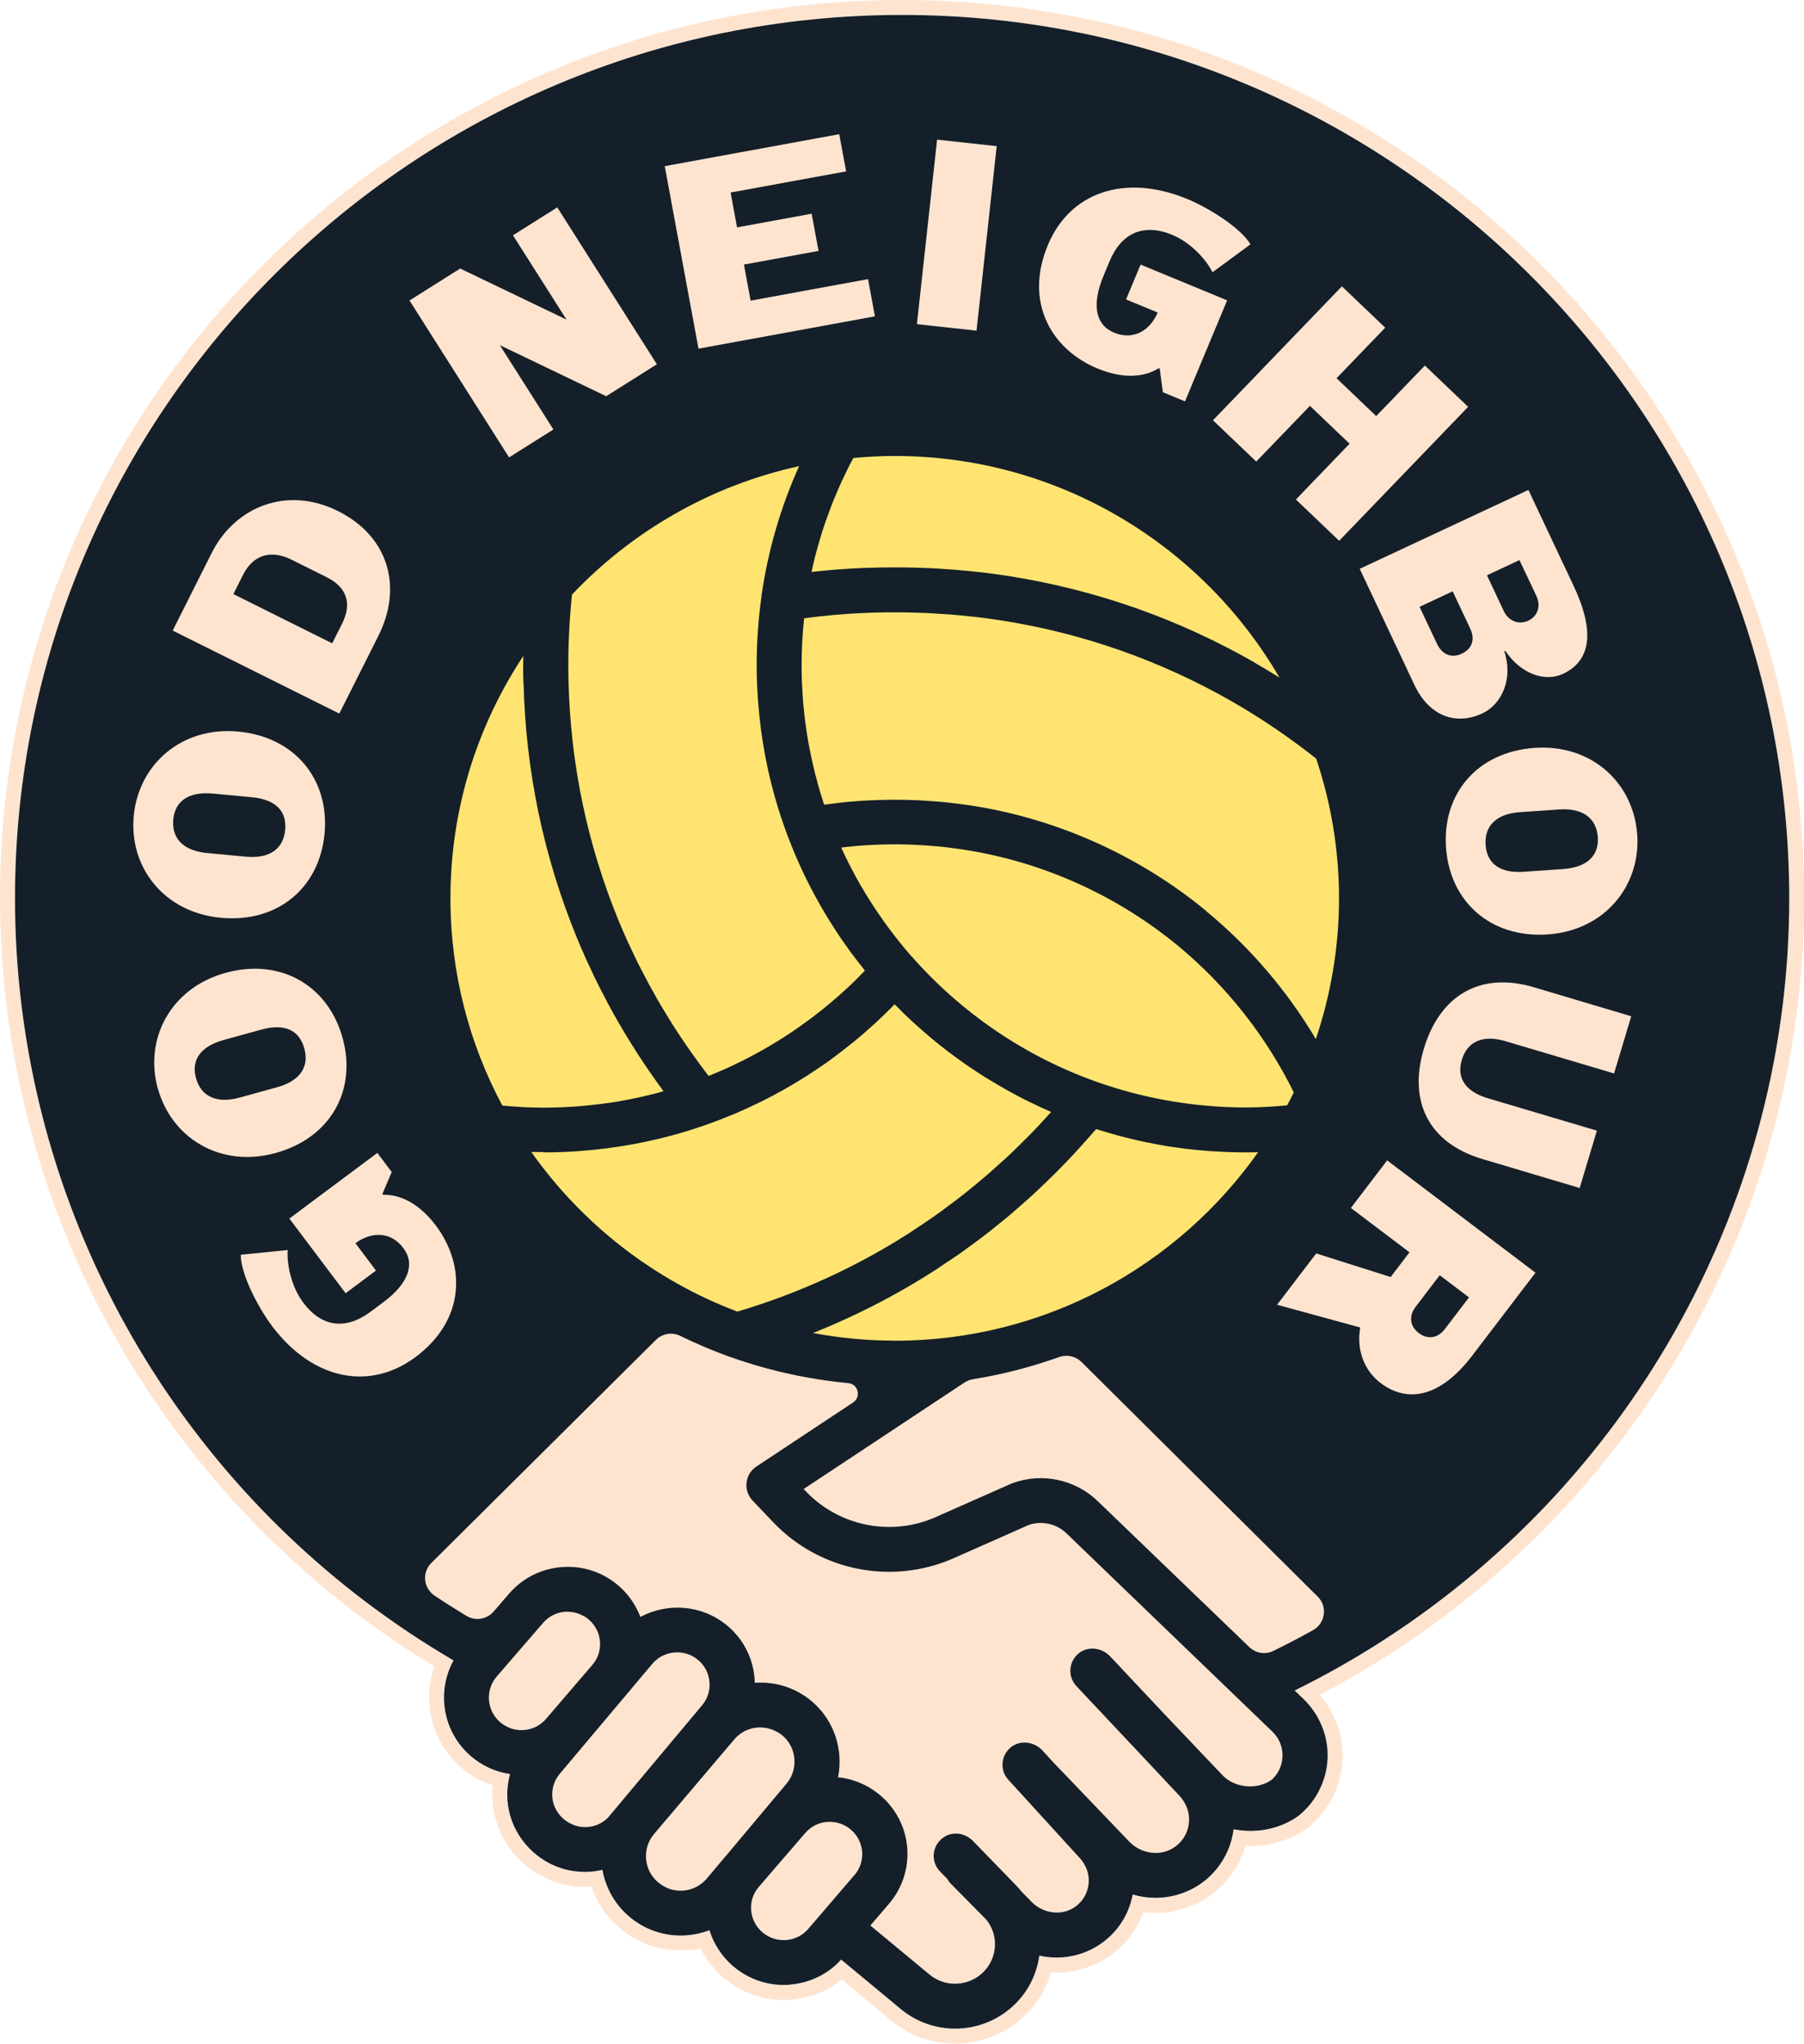
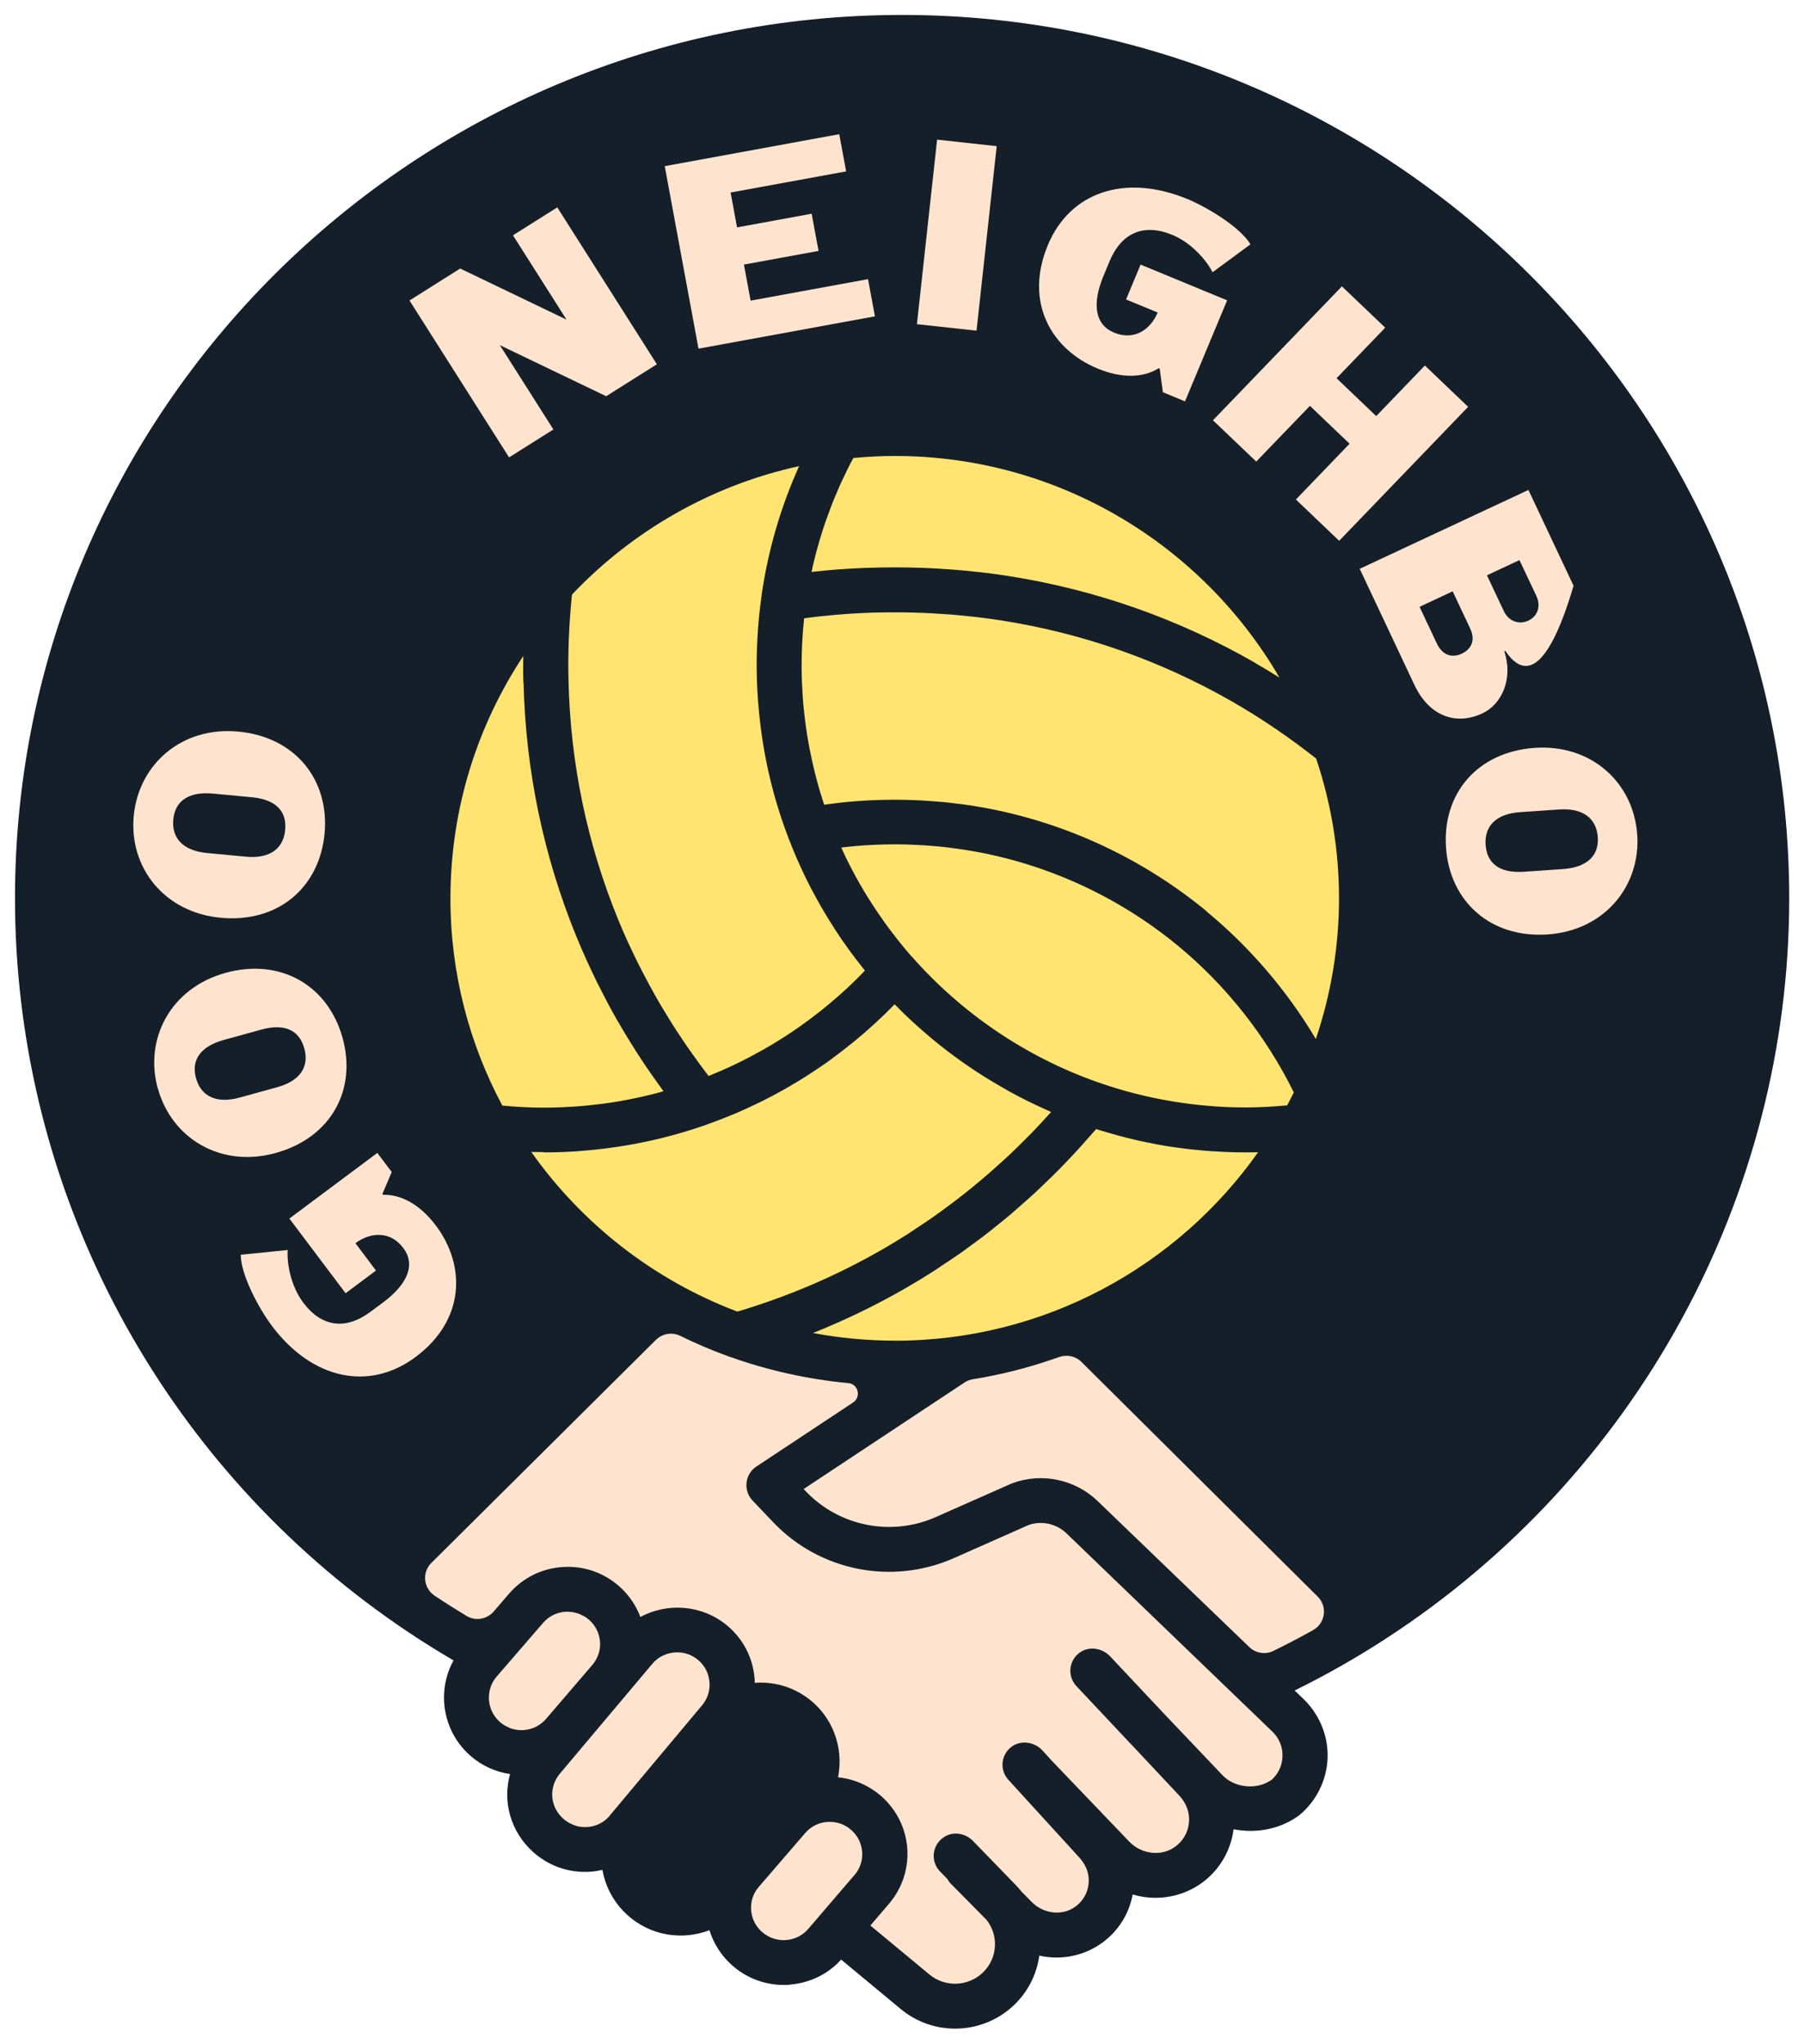
<svg xmlns="http://www.w3.org/2000/svg" width="203" height="230" viewBox="0 0 203 230" fill="none">
  <g clip-path="url(#clip0_14_45)">
-     <path d="M101.5 1.681C156.541 1.681 201.312 46.274 201.312 101.095C201.312 134.948 183.913 166.228 155.975 184.398C155.942 184.424 155.908 184.449 155.866 184.474C152.6 186.592 149.2 188.533 145.656 190.273L146.837 191.408C148.575 193.198 149.478 195.568 149.36 197.98C149.242 200.383 148.12 202.661 146.28 204.224C146.238 204.258 146.187 204.3 146.145 204.333C144.559 205.502 142.627 206.073 140.686 206.073C140.053 206.073 139.412 206.014 138.787 205.888C138.5 208.14 137.353 210.225 135.572 211.653C133.944 212.965 131.969 213.603 129.995 213.603C129.126 213.603 128.265 213.477 127.43 213.233C127.067 215.175 126.071 216.931 124.536 218.242C122.899 219.638 120.874 220.327 118.857 220.327C118.207 220.327 117.557 220.251 116.925 220.108C116.629 222.268 115.617 224.243 113.997 225.756C112.166 227.47 109.811 228.328 107.457 228.328C105.289 228.328 103.12 227.596 101.34 226.126L94.623 220.554C94.488 220.705 94.353 220.856 94.201 220.999C92.784 222.36 90.961 223.184 88.978 223.361C88.911 223.361 88.852 223.377 88.784 223.386C88.573 223.403 88.362 223.411 88.151 223.411C86.978 223.411 85.839 223.167 84.784 222.73C83.924 222.369 83.122 221.873 82.405 221.243C81.131 220.125 80.27 218.738 79.806 217.251C79.004 217.562 78.144 217.755 77.258 217.822C77.022 217.839 76.794 217.847 76.557 217.847C74.389 217.847 72.322 217.074 70.676 215.629C69.081 214.234 68.111 212.393 67.765 210.46C67.343 210.552 66.913 210.628 66.474 210.662C66.246 210.679 66.019 210.687 65.791 210.687C63.673 210.687 61.648 209.931 60.044 208.519C57.42 206.216 56.501 202.779 57.37 199.677C55.724 199.434 54.18 198.736 52.898 197.61C52.003 196.82 51.303 195.895 50.813 194.879C49.59 192.366 49.64 189.374 51.007 186.886C47.59 184.886 44.316 182.701 41.203 180.347C41.194 180.347 41.186 180.331 41.169 180.322C16.53 161.665 1.688 132.468 1.688 101.095C1.688 46.274 46.459 1.681 101.5 1.681ZM101.5 0C45.531 0 0 45.349 0 101.095C0 116.677 3.696 132.283 10.682 146.226C17.61 160.051 27.803 172.296 40.165 181.633L40.215 181.675L40.249 181.701C43.033 183.802 45.936 185.768 48.889 187.55C47.953 190.155 48.096 193.063 49.328 195.593C49.936 196.837 50.771 197.929 51.817 198.854C52.881 199.787 54.121 200.493 55.454 200.93C55.108 204.224 56.374 207.502 58.964 209.771C60.863 211.443 63.301 212.359 65.824 212.359C66.061 212.359 66.305 212.359 66.55 212.334C67.149 214.082 68.195 215.654 69.596 216.881C71.537 218.587 74.018 219.52 76.591 219.52C76.87 219.52 77.148 219.511 77.418 219.486C77.899 219.453 78.372 219.385 78.844 219.285C79.443 220.495 80.287 221.587 81.316 222.495C82.152 223.235 83.114 223.823 84.16 224.268C85.451 224.815 86.801 225.083 88.185 225.083C88.438 225.083 88.683 225.075 88.936 225.058C89.012 225.058 89.088 225.041 89.155 225.033C91.231 224.84 93.138 224.075 94.724 222.798L100.285 227.411C102.302 229.084 104.85 230 107.482 230C110.36 230 113.085 228.924 115.178 226.974C116.663 225.588 117.709 223.89 118.266 221.991C118.469 222.008 118.68 222.008 118.882 222.008C121.371 222.008 123.776 221.125 125.658 219.52C127.042 218.343 128.063 216.873 128.662 215.208C129.109 215.267 129.565 215.293 130.012 215.293C132.433 215.293 134.788 214.469 136.652 212.965C138.34 211.611 139.538 209.796 140.146 207.745C140.331 207.754 140.525 207.762 140.711 207.762C143.074 207.762 145.369 207.031 147.175 205.695C147.251 205.636 147.326 205.577 147.402 205.518C149.596 203.653 150.938 200.938 151.073 198.072C151.199 195.416 150.271 192.777 148.516 190.735C151.343 189.256 154.127 187.634 156.811 185.894C156.844 185.878 156.887 185.844 156.946 185.81C170.944 176.7 182.597 164.127 190.63 149.453C198.739 134.637 203.025 117.929 203.025 101.112C203 45.349 157.469 0 101.5 0Z" fill="#FEE4CF" />
    <path d="M100.69 153.403C129.695 153.403 153.208 129.984 153.208 101.095C153.208 72.206 129.695 48.787 100.69 48.787C71.685 48.787 48.172 72.206 48.172 101.095C48.172 129.984 71.685 153.403 100.69 153.403Z" fill="#FFE471" />
    <path d="M101.5 1.681C46.459 1.681 1.687 46.274 1.687 101.095C1.687 132.468 16.53 161.665 41.194 180.306C41.202 180.306 41.211 180.322 41.228 180.331C44.341 182.684 47.615 184.869 51.032 186.869C49.666 189.357 49.615 192.349 50.838 194.862C51.328 195.87 52.028 196.803 52.923 197.593C54.205 198.719 55.749 199.417 57.395 199.661C56.526 202.762 57.445 206.199 60.07 208.502C61.681 209.914 63.698 210.67 65.816 210.67C66.044 210.67 66.271 210.662 66.499 210.645C66.938 210.612 67.368 210.536 67.79 210.443C68.136 212.376 69.107 214.217 70.701 215.612C72.347 217.058 74.414 217.831 76.583 217.831C76.81 217.831 77.047 217.831 77.283 217.806C78.169 217.738 79.021 217.545 79.831 217.234C80.295 218.722 81.156 220.108 82.43 221.226C83.147 221.856 83.957 222.352 84.81 222.714C85.864 223.159 87.004 223.394 88.176 223.394C88.387 223.394 88.598 223.394 88.809 223.369C88.877 223.369 88.936 223.352 89.003 223.344C90.986 223.159 92.809 222.335 94.226 220.982C94.37 220.84 94.505 220.688 94.648 220.537L101.365 226.109C103.137 227.58 105.314 228.311 107.482 228.311C109.837 228.311 112.191 227.445 114.022 225.739C115.642 224.226 116.654 222.251 116.95 220.092C117.583 220.234 118.232 220.31 118.882 220.31C120.899 220.31 122.924 219.621 124.561 218.226C126.096 216.915 127.092 215.167 127.455 213.217C128.29 213.461 129.151 213.587 130.02 213.587C131.995 213.587 133.977 212.939 135.598 211.637C137.378 210.2 138.526 208.124 138.812 205.871C139.437 205.989 140.078 206.056 140.711 206.056C142.652 206.056 144.584 205.485 146.17 204.317C146.221 204.283 146.263 204.249 146.305 204.207C148.145 202.644 149.267 200.367 149.385 197.963C149.503 195.559 148.6 193.181 146.862 191.391L145.681 190.256C149.216 188.517 152.625 186.575 155.891 184.457C155.925 184.432 155.967 184.407 156.001 184.382C183.947 166.212 201.338 134.931 201.338 101.078C201.312 46.274 156.532 1.681 101.5 1.681ZM100.69 150.882C97.542 150.882 94.471 150.58 91.484 150.025C95.087 148.579 98.597 146.89 101.964 144.94C103.01 144.335 104.048 143.705 105.061 143.058C105.407 142.839 105.736 142.604 106.073 142.377C106.74 141.94 107.406 141.495 108.065 141.041C108.461 140.764 108.841 140.469 109.229 140.192C109.811 139.763 110.393 139.343 110.967 138.898C111.372 138.587 111.769 138.259 112.165 137.94C112.705 137.511 113.245 137.074 113.769 136.629C114.174 136.284 114.562 135.939 114.958 135.586C115.465 135.141 115.971 134.696 116.469 134.233C116.865 133.872 117.245 133.494 117.633 133.124C118.114 132.662 118.595 132.2 119.068 131.721C119.447 131.334 119.819 130.939 120.198 130.552C120.654 130.073 121.11 129.586 121.557 129.09C121.92 128.687 122.283 128.275 122.645 127.863C122.873 127.594 123.118 127.342 123.346 127.073C123.447 127.107 123.548 127.132 123.649 127.165C123.928 127.258 124.215 127.333 124.493 127.418C124.932 127.544 125.371 127.678 125.81 127.796C126.113 127.88 126.409 127.955 126.712 128.031C127.143 128.14 127.573 128.241 128.003 128.342C128.316 128.409 128.619 128.476 128.932 128.544C129.362 128.636 129.792 128.712 130.223 128.796C130.535 128.855 130.847 128.905 131.159 128.964C131.598 129.04 132.028 129.098 132.467 129.157C132.779 129.199 133.083 129.241 133.395 129.283C133.851 129.342 134.307 129.384 134.762 129.426C135.058 129.451 135.353 129.485 135.648 129.51C136.154 129.552 136.661 129.577 137.159 129.603C137.412 129.619 137.656 129.636 137.91 129.645C138.669 129.678 139.42 129.695 140.179 129.695C140.643 129.695 141.108 129.687 141.572 129.678C132.518 142.495 117.566 150.891 100.673 150.891L100.69 150.882ZM102.597 107.667C102.141 107.146 101.694 106.617 101.264 106.079C101.129 105.911 100.994 105.743 100.859 105.566C100.563 105.188 100.276 104.818 99.99 104.432C99.838 104.23 99.694 104.028 99.551 103.827C99.289 103.457 99.028 103.087 98.774 102.709C98.639 102.507 98.504 102.306 98.369 102.104C98.091 101.684 97.829 101.263 97.559 100.835C97.466 100.675 97.365 100.524 97.272 100.364C96.918 99.776 96.581 99.188 96.251 98.582C96.192 98.473 96.142 98.372 96.083 98.263C95.813 97.767 95.559 97.263 95.306 96.759C95.205 96.557 95.112 96.355 95.011 96.145C94.893 95.893 94.775 95.641 94.665 95.389C94.994 95.347 95.323 95.305 95.652 95.279C95.846 95.263 96.04 95.237 96.235 95.221C97.677 95.095 99.129 95.027 100.589 95.027C100.732 95.027 100.884 95.027 101.027 95.027C101.601 95.027 102.166 95.044 102.74 95.069C102.96 95.078 103.187 95.095 103.407 95.103C103.905 95.128 104.402 95.162 104.9 95.204C105.137 95.221 105.373 95.246 105.618 95.263C106.124 95.313 106.622 95.372 107.128 95.439C107.339 95.464 107.55 95.49 107.761 95.523C108.461 95.624 109.161 95.733 109.853 95.859C118.148 97.381 125.995 101.036 132.535 106.424C137.994 110.928 142.483 116.635 145.588 122.946C145.343 123.434 145.099 123.921 144.837 124.4C143.301 124.543 141.749 124.636 140.196 124.636C139.471 124.636 138.753 124.619 138.036 124.594C137.235 124.56 136.433 124.501 135.631 124.426C131.438 124.047 127.32 123.148 123.354 121.736C115.389 118.904 108.208 114.029 102.597 107.651V107.667ZM135.766 102.549C128.56 96.607 119.911 92.582 110.773 90.909C109.988 90.766 109.204 90.64 108.411 90.531C108.157 90.498 107.904 90.472 107.651 90.439C107.103 90.371 106.554 90.304 106.006 90.254C105.719 90.229 105.423 90.203 105.128 90.186C104.605 90.144 104.09 90.111 103.567 90.077C103.272 90.061 102.968 90.052 102.673 90.044C102.15 90.027 101.635 90.01 101.112 90.01C100.816 90.01 100.521 90.01 100.226 90.01C99.694 90.01 99.162 90.027 98.631 90.044C98.353 90.052 98.066 90.061 97.787 90.077C97.239 90.103 96.69 90.144 96.15 90.186C95.889 90.212 95.619 90.229 95.357 90.254C94.792 90.304 94.226 90.371 93.661 90.447C93.416 90.481 93.18 90.506 92.935 90.54C92.868 90.548 92.8 90.556 92.741 90.565C92.733 90.531 92.716 90.498 92.707 90.464C92.64 90.271 92.589 90.077 92.522 89.884C92.37 89.405 92.218 88.918 92.083 88.43C92.007 88.178 91.948 87.917 91.881 87.665C91.763 87.237 91.653 86.8 91.552 86.371C91.484 86.094 91.425 85.816 91.366 85.539C91.273 85.119 91.189 84.707 91.104 84.287C91.045 84.001 90.995 83.715 90.944 83.43C90.868 83.009 90.809 82.589 90.742 82.169C90.699 81.883 90.657 81.597 90.623 81.312C90.564 80.875 90.522 80.438 90.472 80.009C90.446 79.732 90.412 79.463 90.387 79.185C90.345 78.706 90.32 78.227 90.294 77.748C90.277 77.513 90.26 77.278 90.252 77.042C90.218 76.328 90.201 75.614 90.201 74.891C90.201 74.101 90.227 73.311 90.26 72.521C90.269 72.319 90.277 72.117 90.294 71.907C90.336 71.176 90.395 70.445 90.472 69.714C90.472 69.672 90.472 69.63 90.48 69.588C90.691 69.562 90.893 69.529 91.104 69.504C91.509 69.453 91.914 69.411 92.319 69.361C92.893 69.302 93.459 69.243 94.032 69.193C94.429 69.159 94.834 69.125 95.231 69.1C95.813 69.058 96.395 69.025 96.977 68.999C97.374 68.983 97.77 68.966 98.167 68.949C98.757 68.932 99.348 68.924 99.939 68.915C100.327 68.915 100.715 68.907 101.103 68.915C101.702 68.915 102.31 68.932 102.909 68.949C103.289 68.957 103.66 68.966 104.04 68.983C104.664 69.008 105.28 69.05 105.904 69.092C106.259 69.117 106.613 69.134 106.968 69.159C107.643 69.21 108.309 69.285 108.976 69.352C109.28 69.386 109.575 69.411 109.879 69.445C110.841 69.562 111.811 69.689 112.764 69.84C121.903 71.285 130.619 74.353 138.669 78.967C141.96 80.858 145.124 83.018 148.103 85.371C149.765 90.321 150.676 95.616 150.676 101.112C150.676 106.609 149.748 111.962 148.069 116.937C144.837 111.508 140.652 106.6 135.758 102.566L135.766 102.549ZM141.192 74.571C132.602 69.647 123.303 66.377 113.558 64.839C112.562 64.68 111.558 64.545 110.545 64.427C110.258 64.394 109.963 64.369 109.676 64.335C108.951 64.259 108.216 64.184 107.491 64.125C107.162 64.1 106.833 64.074 106.512 64.058C105.803 64.007 105.103 63.965 104.394 63.932C104.073 63.915 103.744 63.906 103.424 63.898C102.698 63.873 101.964 63.864 101.238 63.856C100.943 63.856 100.648 63.856 100.352 63.856C99.559 63.856 98.766 63.873 97.973 63.898C97.745 63.898 97.517 63.906 97.281 63.915C96.268 63.957 95.247 64.016 94.235 64.091C94.235 64.091 94.226 64.091 94.218 64.091C93.256 64.167 92.286 64.259 91.324 64.369C91.374 64.117 91.425 63.864 91.484 63.621C91.543 63.385 91.594 63.15 91.653 62.915C91.779 62.402 91.914 61.889 92.066 61.377C92.117 61.209 92.159 61.032 92.21 60.864C92.404 60.192 92.615 59.528 92.843 58.864C92.893 58.704 92.961 58.553 93.011 58.393C93.189 57.889 93.374 57.385 93.568 56.88C93.661 56.645 93.754 56.418 93.847 56.183C94.024 55.754 94.201 55.326 94.387 54.905C94.488 54.67 94.598 54.426 94.707 54.191C94.91 53.754 95.121 53.317 95.332 52.888C95.433 52.687 95.534 52.477 95.635 52.275C95.762 52.031 95.897 51.787 96.032 51.544C97.559 51.401 99.112 51.317 100.681 51.317C119.16 51.317 135.319 61.368 143.976 76.261C143.057 75.681 142.129 75.126 141.192 74.588V74.571ZM85.713 66.966C85.341 69.546 85.147 72.201 85.147 74.857C85.147 75.698 85.164 76.53 85.206 77.362C85.248 78.311 85.324 79.261 85.417 80.202C85.881 85.026 86.978 89.741 88.708 94.271C88.986 94.994 89.273 95.717 89.577 96.422C89.678 96.658 89.788 96.885 89.889 97.12C90.1 97.591 90.311 98.061 90.539 98.532C90.674 98.801 90.809 99.078 90.944 99.347C91.155 99.767 91.366 100.188 91.594 100.599C91.746 100.877 91.897 101.163 92.058 101.44C92.277 101.843 92.505 102.238 92.741 102.633C92.902 102.911 93.07 103.188 93.239 103.457C93.484 103.852 93.728 104.239 93.982 104.634C94.15 104.894 94.319 105.155 94.496 105.415C94.766 105.819 95.053 106.214 95.332 106.609C95.501 106.844 95.661 107.079 95.838 107.306C96.175 107.768 96.53 108.222 96.884 108.668C97.011 108.827 97.129 108.987 97.256 109.147C97.281 109.18 97.298 109.205 97.323 109.239C97.264 109.306 97.197 109.365 97.137 109.432C96.581 110.004 96.024 110.567 95.441 111.105C95.408 111.13 95.374 111.164 95.349 111.189C94.783 111.718 94.201 112.231 93.61 112.727C93.509 112.811 93.408 112.903 93.307 112.987C92.716 113.483 92.108 113.962 91.492 114.433C91.374 114.525 91.248 114.618 91.121 114.71C90.488 115.181 89.847 115.643 89.197 116.08C89.138 116.122 89.071 116.164 89.012 116.206C88.379 116.626 87.738 117.038 87.088 117.425C86.995 117.484 86.894 117.542 86.801 117.601C86.134 117.996 85.451 118.383 84.767 118.744C84.632 118.82 84.497 118.887 84.362 118.963C83.671 119.324 82.97 119.669 82.261 120.005C82.168 120.047 82.076 120.089 81.983 120.131C81.299 120.442 80.608 120.745 79.907 121.022C79.848 121.047 79.797 121.072 79.738 121.089C79.629 120.955 79.519 120.812 79.418 120.677C79.19 120.375 78.962 120.072 78.743 119.77C78.439 119.358 78.135 118.938 77.84 118.517C77.621 118.206 77.401 117.887 77.182 117.576C76.895 117.156 76.608 116.736 76.329 116.307C76.118 115.988 75.908 115.66 75.705 115.341C75.435 114.912 75.165 114.475 74.903 114.038C74.709 113.71 74.507 113.391 74.313 113.063C74.051 112.618 73.798 112.164 73.545 111.71C73.368 111.382 73.182 111.063 73.005 110.735C72.752 110.264 72.507 109.785 72.254 109.298C72.094 108.987 71.933 108.676 71.773 108.365C71.511 107.836 71.258 107.298 71.005 106.76C70.879 106.491 70.752 106.23 70.625 105.961C70.263 105.155 69.908 104.339 69.571 103.516C66.077 94.985 64.196 85.959 63.976 76.664C63.959 76.059 63.951 75.454 63.951 74.84C63.951 72.193 64.094 69.529 64.365 66.915C71.123 59.788 79.975 54.636 89.923 52.46C87.847 57.065 86.438 61.914 85.704 66.949L85.713 66.966ZM58.914 76.824C59.15 86.724 61.158 96.355 64.879 105.449C65.225 106.298 65.596 107.138 65.968 107.978C66.086 108.247 66.212 108.508 66.339 108.777C66.6 109.348 66.871 109.911 67.149 110.483C67.301 110.785 67.453 111.096 67.613 111.399C67.883 111.92 68.153 112.441 68.423 112.962C68.583 113.265 68.752 113.576 68.921 113.878C69.208 114.408 69.512 114.929 69.815 115.441C69.976 115.719 70.136 115.996 70.305 116.273C70.668 116.879 71.039 117.475 71.419 118.072C71.528 118.248 71.638 118.433 71.756 118.61C72.254 119.383 72.769 120.139 73.292 120.896C73.418 121.081 73.553 121.257 73.68 121.442C74.009 121.904 74.33 122.358 74.659 122.812C74.515 122.854 74.363 122.896 74.22 122.938C74.009 122.997 73.79 123.047 73.579 123.106C73.14 123.215 72.701 123.325 72.254 123.425C72.051 123.467 71.841 123.518 71.638 123.56C71.073 123.678 70.499 123.795 69.925 123.896C69.858 123.905 69.79 123.921 69.714 123.938C69.073 124.047 68.431 124.14 67.79 124.224C67.596 124.249 67.402 124.274 67.2 124.291C66.736 124.35 66.28 124.392 65.816 124.442C65.588 124.459 65.36 124.484 65.132 124.501C64.677 124.535 64.213 124.568 63.757 124.585C63.554 124.594 63.352 124.61 63.141 124.619C62.483 124.644 61.825 124.661 61.166 124.661C59.614 124.661 58.061 124.568 56.526 124.426C52.804 117.467 50.687 109.525 50.687 101.104C50.687 91.035 53.707 81.665 58.888 73.823C58.888 74.176 58.871 74.521 58.871 74.874C58.871 75.538 58.871 76.193 58.897 76.832L58.914 76.824ZM61.183 129.695C61.977 129.695 62.77 129.678 63.563 129.645C64.449 129.611 65.335 129.544 66.212 129.46C70.836 129.04 75.368 128.056 79.73 126.493C80.641 126.165 81.544 125.812 82.439 125.443C82.548 125.4 82.658 125.35 82.768 125.308C83.611 124.947 84.447 124.568 85.265 124.165C85.409 124.098 85.561 124.022 85.704 123.955C86.514 123.552 87.307 123.131 88.092 122.694C88.235 122.619 88.37 122.535 88.514 122.451C89.307 121.997 90.092 121.526 90.868 121.03C90.969 120.963 91.07 120.896 91.172 120.829C91.982 120.307 92.775 119.77 93.551 119.198L93.568 119.181C94.344 118.618 95.104 118.022 95.855 117.416C95.948 117.341 96.04 117.274 96.133 117.198C96.842 116.618 97.542 116.013 98.218 115.391C98.336 115.282 98.454 115.172 98.572 115.072C99.239 114.458 99.888 113.828 100.521 113.181C100.572 113.13 100.622 113.08 100.673 113.029C100.732 113.088 100.791 113.147 100.85 113.206C101.399 113.769 101.955 114.315 102.529 114.845C102.622 114.929 102.706 115.004 102.799 115.088C103.314 115.559 103.837 116.021 104.369 116.475C104.504 116.593 104.639 116.71 104.774 116.82C105.373 117.324 105.98 117.811 106.596 118.282C106.723 118.375 106.841 118.467 106.968 118.559C107.516 118.971 108.065 119.375 108.63 119.761C108.756 119.854 108.891 119.946 109.018 120.03C109.659 120.467 110.309 120.896 110.976 121.308C111.128 121.4 111.271 121.493 111.423 121.577C112.014 121.938 112.621 122.291 113.229 122.635C113.338 122.694 113.44 122.762 113.549 122.82C114.233 123.199 114.933 123.56 115.633 123.913C115.794 123.997 115.962 124.073 116.123 124.148C116.798 124.476 117.473 124.787 118.156 125.09C118.199 125.106 118.241 125.132 118.283 125.148C118.283 125.148 118.283 125.148 118.274 125.157C118.182 125.266 118.08 125.358 117.988 125.468C117.346 126.182 116.697 126.88 116.03 127.569C115.76 127.846 115.49 128.107 115.211 128.384C114.705 128.888 114.199 129.393 113.684 129.88C113.372 130.183 113.043 130.468 112.722 130.762C112.233 131.208 111.735 131.653 111.237 132.09C110.9 132.384 110.554 132.679 110.208 132.964C109.71 133.385 109.195 133.796 108.689 134.208C108.335 134.486 107.989 134.763 107.626 135.04C107.094 135.444 106.554 135.847 106.014 136.242C105.668 136.494 105.322 136.746 104.968 136.99C104.369 137.41 103.753 137.822 103.137 138.225C102.833 138.427 102.538 138.629 102.226 138.831C101.297 139.419 100.361 139.999 99.407 140.545C94.226 143.545 88.691 145.915 82.97 147.613C73.553 144.05 65.495 137.73 59.783 129.645C60.247 129.653 60.711 129.661 61.175 129.661L61.183 129.695Z" fill="#141F29" />
    <path d="M30.587 149.201C29.136 147.277 27.085 143.453 27.094 141.217L32.376 140.68C32.258 142.133 32.714 144.722 34.123 146.605C36.19 149.361 38.898 149.723 41.708 147.621L43.143 146.554C45.953 144.453 46.746 142.268 45.387 140.461C43.885 138.461 41.624 138.696 39.995 139.915L42.307 142.991L38.89 145.546L32.562 137.141L42.459 129.754L44.079 131.905L43.033 134.368L43.109 134.469C45.025 134.41 47.185 135.452 49.049 137.931C52.416 142.411 52.365 148.546 46.763 152.723C41.615 156.564 35.194 155.337 30.587 149.21V149.201Z" fill="#FEE4CF" />
    <path d="M17.761 122.526C16.209 116.954 19.171 111.206 25.372 109.491C31.574 107.777 36.907 110.912 38.544 116.786C40.181 122.661 37.245 128.04 31.017 129.763C24.816 131.477 19.314 128.098 17.77 122.518L17.761 122.526ZM29.423 115.87L25.187 117.038C22.588 117.753 21.483 119.291 22.056 121.341C22.622 123.392 24.36 124.241 26.959 123.527L31.195 122.358C33.794 121.644 34.815 120.03 34.241 117.98C33.667 115.929 32.022 115.156 29.423 115.87Z" fill="#FEE4CF" />
    <path d="M15.053 91.8C15.602 86.043 20.428 81.724 26.833 82.337C33.237 82.951 37.093 87.766 36.52 93.843C35.937 99.91 31.271 103.894 24.833 103.289C18.428 102.684 14.496 97.566 15.053 91.809V91.8ZM28.343 89.725L23.972 89.313C21.289 89.061 19.703 90.103 19.5 92.221C19.298 94.338 20.614 95.75 23.297 96.002L27.668 96.414C30.36 96.666 31.887 95.523 32.09 93.406C32.292 91.288 31.026 89.977 28.343 89.725Z" fill="#FEE4CF" />
-     <path d="M38.021 57.511C43.776 60.377 45.32 66.108 42.578 71.563L38.182 80.311L19.433 70.966L23.829 62.217C26.428 57.048 32.267 54.645 38.021 57.511ZM26.267 66.865L37.38 72.403L38.494 70.193C39.574 68.041 39.152 66.15 36.739 64.948L32.807 62.99C30.393 61.788 28.444 62.528 27.356 64.68L26.259 66.865H26.267Z" fill="#FEE4CF" />
    <path d="M62.71 23.339L73.916 40.996L68.212 44.593L56.247 38.845L62.272 48.333L57.285 51.477L46.079 33.819L51.783 30.222L63.748 35.971L57.724 26.482L62.71 23.339Z" fill="#FEE4CF" />
    <path d="M82.211 21.658L82.937 25.591L91.332 24.053L92.109 28.239L83.713 29.777L84.464 33.836L97.678 31.415L98.454 35.601L78.6 39.24L74.802 18.7L94.438 15.103L95.214 19.288L82.219 21.666L82.211 21.658Z" fill="#FEE4CF" />
    <path d="M105.449 15.716L112.157 16.448L109.887 37.215L103.179 36.483L105.449 15.716Z" fill="#FEE4CF" />
    <path d="M133.631 22.406C135.859 23.331 139.58 25.575 140.711 27.499L136.441 30.642C135.8 29.331 134.087 27.331 131.91 26.432C128.721 25.112 126.206 26.171 124.856 29.407L124.173 31.054C122.822 34.29 123.27 36.567 125.354 37.433C127.674 38.391 129.488 37.046 130.273 35.172L126.712 33.702L128.349 29.777L138.087 33.802L133.345 45.173L130.855 44.14L130.501 41.492L130.383 41.442C128.763 42.467 126.375 42.66 123.506 41.475C118.317 39.332 115.228 34.021 117.912 27.583C120.375 21.666 126.527 19.473 133.631 22.406Z" fill="#FEE4CF" />
    <path d="M151.005 32.231L155.874 36.878L150.398 42.568L154.861 46.829L160.338 41.139L165.206 45.787L150.693 60.864L145.824 56.217L151.866 49.938L147.402 45.678L141.361 51.947L136.492 47.3L151.005 32.222V32.231Z" fill="#FEE4CF" />
-     <path d="M171.99 55.141L177.07 65.923C179.551 71.184 178.952 74.403 175.88 75.84C173.864 76.782 171.147 75.874 169.383 73.243L169.273 73.294C170.294 76.336 169.029 79.244 166.81 80.286C163.823 81.681 160.819 80.597 159.165 77.093L153.005 64.016L171.99 55.141ZM163.46 66.554L159.739 68.293L161.688 72.428C162.312 73.756 163.401 74.075 164.481 73.571C165.561 73.067 166.067 72.067 165.426 70.714L163.468 66.554H163.46ZM170.986 63.032L167.324 64.747L169.214 68.764C169.771 69.949 170.961 70.335 171.982 69.848C173.003 69.369 173.442 68.234 172.876 67.049L170.978 63.032H170.986Z" fill="#FEE4CF" />
+     <path d="M171.99 55.141L177.07 65.923C173.864 76.782 171.147 75.874 169.383 73.243L169.273 73.294C170.294 76.336 169.029 79.244 166.81 80.286C163.823 81.681 160.819 80.597 159.165 77.093L153.005 64.016L171.99 55.141ZM163.46 66.554L159.739 68.293L161.688 72.428C162.312 73.756 163.401 74.075 164.481 73.571C165.561 73.067 166.067 72.067 165.426 70.714L163.468 66.554H163.46ZM170.986 63.032L167.324 64.747L169.214 68.764C169.771 69.949 170.961 70.335 171.982 69.848C173.003 69.369 173.442 68.234 172.876 67.049L170.978 63.032H170.986Z" fill="#FEE4CF" />
    <path d="M184.234 93.901C184.639 99.675 180.589 104.717 174.167 105.163C167.746 105.608 163.147 101.482 162.717 95.397C162.287 89.312 166.244 84.623 172.691 84.169C179.112 83.724 183.82 88.127 184.225 93.893L184.234 93.901ZM171.476 98.112L175.863 97.809C178.555 97.624 179.947 96.33 179.795 94.212C179.644 92.094 178.116 90.909 175.425 91.103L171.037 91.405C168.345 91.59 167.029 92.968 167.172 95.086C167.324 97.204 168.784 98.297 171.476 98.112Z" fill="#FEE4CF" />
-     <path d="M177.762 133.704L166.818 130.443C160.65 128.611 158.473 123.846 160.228 118.005C161.983 112.164 166.422 109.273 172.615 111.113L183.559 114.374L181.627 120.812L169.417 117.181C166.827 116.408 165.105 117.24 164.498 119.274C163.89 121.308 164.869 122.846 167.451 123.61L179.694 127.249L177.762 133.687V133.704Z" fill="#FEE4CF" />
-     <path d="M156.499 143.705L158.608 140.94L152.01 135.948L156.094 130.594L172.784 143.234L165.662 152.572C162.11 157.228 158.431 157.976 155.351 155.648C153.377 154.152 152.642 151.706 153.064 149.403L143.707 146.84L148.111 141.066L156.49 143.722L156.499 143.705ZM165.308 146.016L162.009 143.52L159.308 147.058C158.507 148.1 158.65 149.269 159.646 150.025C160.642 150.781 161.789 150.622 162.582 149.58L165.299 146.025L165.308 146.016Z" fill="#FEE4CF" />
    <path d="M58.948 194.711C58.458 194.744 57.969 194.685 57.513 194.534C57.437 194.509 57.378 194.467 57.302 194.442C56.922 194.282 56.568 194.08 56.247 193.795C56.062 193.626 55.893 193.45 55.75 193.257C54.737 191.92 54.754 189.996 55.893 188.685L56.703 187.743C56.703 187.743 56.712 187.735 56.72 187.727L61.108 182.65C61.757 181.894 62.66 181.449 63.656 181.39C63.842 181.381 64.019 181.39 64.196 181.415C64.28 181.415 64.373 181.423 64.457 181.44C64.609 181.465 64.761 181.507 64.905 181.549C64.981 181.575 65.057 181.583 65.133 181.617C65.284 181.676 65.428 181.751 65.571 181.827C65.63 181.86 65.698 181.886 65.765 181.919C65.968 182.037 66.154 182.18 66.331 182.339C67.065 183.003 67.461 183.894 67.52 184.802C67.58 185.71 67.293 186.642 66.643 187.39L61.454 193.442C60.812 194.19 59.918 194.643 58.931 194.711H58.948Z" fill="#FEE4CF" />
    <path d="M68.634 204.325C68.474 204.518 68.296 204.687 68.111 204.838C67.545 205.292 66.853 205.569 66.111 205.619C65.866 205.636 65.622 205.636 65.377 205.603C64.947 205.552 64.533 205.409 64.145 205.199C64.094 205.174 64.044 205.157 64.001 205.132C63.791 205.006 63.58 204.863 63.386 204.687C61.884 203.367 61.715 201.148 62.997 199.619L73.401 187.256C74.119 186.399 75.156 185.962 76.203 185.962C77.021 185.962 77.848 186.231 78.523 186.794C79.283 187.416 79.747 188.29 79.831 189.265C79.924 190.24 79.629 191.181 78.996 191.929L68.617 204.325H68.634Z" fill="#FEE4CF" />
-     <path d="M81.671 208.889L81.536 209.04C81.536 209.04 81.468 209.116 81.434 209.158L79.544 211.41C78.869 212.208 77.924 212.696 76.878 212.78C75.832 212.856 74.819 212.519 73.984 211.78C72.423 210.41 72.246 208.006 73.587 206.418L82.616 195.77C83.291 194.971 84.236 194.492 85.274 194.417C85.476 194.4 85.67 194.417 85.864 194.433C85.957 194.433 86.042 194.442 86.134 194.459C86.295 194.484 86.447 194.517 86.607 194.568C86.683 194.593 86.767 194.61 86.843 194.635C87.004 194.694 87.155 194.77 87.307 194.845C87.375 194.879 87.442 194.904 87.501 194.938C87.712 195.064 87.915 195.198 88.1 195.366C89.661 196.728 89.847 199.131 88.522 200.72L81.671 208.889Z" fill="#FEE4CF" />
    <path d="M96.15 211.023L90.961 217.075C90.32 217.823 89.425 218.276 88.438 218.344C87.459 218.411 86.505 218.091 85.746 217.427C84.624 216.444 84.253 214.906 84.691 213.57C84.759 213.36 84.852 213.15 84.961 212.956C85.054 212.78 85.172 212.62 85.307 212.461C85.333 212.427 85.35 212.393 85.375 212.368L90.606 206.3C91.256 205.544 92.159 205.098 93.155 205.04C93.357 205.031 93.56 205.04 93.762 205.065C93.821 205.065 93.88 205.065 93.931 205.082C94.125 205.107 94.311 205.157 94.488 205.216C94.53 205.233 94.572 205.241 94.614 205.25C94.792 205.317 94.969 205.401 95.129 205.493C95.171 205.519 95.213 205.535 95.256 205.561C95.458 205.678 95.652 205.821 95.829 205.989C96.564 206.653 96.96 207.544 97.019 208.452C97.078 209.359 96.791 210.292 96.142 211.04L96.15 211.023Z" fill="#FEE4CF" />
    <path d="M143.065 200.325C141.436 201.468 138.93 201.233 137.563 199.787L130.957 192.837L124.923 186.416C123.987 185.416 122.4 185.222 121.346 186.105C120.232 187.046 120.139 188.71 121.126 189.761L127.278 196.308H127.286L132.686 202.065C133.328 202.745 133.758 203.628 133.8 204.561C133.859 205.83 133.328 206.989 132.349 207.754C130.771 208.998 128.459 208.712 127.067 207.258L118.376 198.182L117.312 197.014C116.393 196.005 114.806 195.787 113.743 196.652C112.612 197.577 112.494 199.241 113.465 200.3L121.464 209.065C122.063 209.721 122.468 210.544 122.51 211.427C122.569 212.637 122.063 213.746 121.135 214.486C119.641 215.679 117.439 215.427 116.097 214.057L114.95 212.889C114.756 212.646 114.545 212.402 114.325 212.175L109.482 207.183C108.63 206.309 107.254 206.073 106.233 206.746C104.858 207.645 104.689 209.502 105.778 210.62L106.605 211.469C106.714 211.662 106.832 211.847 107.001 212.007L111.018 216.074C111.642 216.881 111.988 217.856 111.963 218.898C111.937 220.109 111.431 221.226 110.545 222.05C108.891 223.588 106.335 223.664 104.596 222.226L97.939 216.705L100.015 214.284C100.782 213.385 101.339 212.385 101.685 211.334C102.723 208.183 101.879 204.611 99.264 202.233C98.909 201.913 98.538 201.636 98.15 201.384C96.994 200.627 95.686 200.165 94.302 200.022C94.91 196.997 93.922 193.719 91.459 191.568C89.644 189.988 87.332 189.214 84.928 189.391C84.928 189.189 84.928 188.996 84.902 188.794C84.683 186.475 83.578 184.382 81.772 182.903C78.962 180.592 75.097 180.348 72.06 181.978C71.587 180.734 70.828 179.566 69.765 178.608C68.01 177.011 65.731 176.205 63.36 176.356C60.989 176.499 58.829 177.566 57.276 179.365L55.547 181.373C54.787 182.247 53.505 182.466 52.509 181.869C51.285 181.129 50.087 180.373 48.906 179.583C47.649 178.743 47.463 176.969 48.535 175.902L73.806 150.798C74.524 150.084 75.621 149.891 76.532 150.336C78.262 151.185 80.042 151.95 81.873 152.614C82 152.664 82.126 152.715 82.261 152.748C86.455 154.236 90.876 155.227 95.467 155.664C96.58 155.765 96.926 157.228 95.998 157.841L85.122 165.044C84.497 165.455 84.092 166.119 84.008 166.859C83.924 167.599 84.168 168.338 84.683 168.876L87.003 171.313C92.235 176.818 100.386 178.432 107.339 175.356L115.76 171.624C117.228 171.12 118.882 171.481 120.013 172.574L143.267 194.971C143.993 195.719 144.364 196.694 144.314 197.736C144.263 198.745 143.824 199.661 143.073 200.333L143.065 200.325Z" fill="#FEE4CF" />
    <path d="M143.284 185.802C142.381 186.248 141.293 186.063 140.576 185.365L123.54 168.96C121.017 166.506 117.253 165.699 113.946 166.918C113.895 166.934 113.844 166.96 113.794 166.976L105.288 170.742C100.301 172.952 94.437 171.784 90.682 167.842L90.429 167.582L108.537 155.589C108.815 155.404 109.136 155.286 109.465 155.227C112.815 154.689 116.055 153.841 119.169 152.731C120.046 152.42 121.033 152.614 121.692 153.278L148.28 179.692C149.41 180.81 149.14 182.693 147.748 183.466C146.288 184.281 144.795 185.063 143.284 185.802Z" fill="#FEE4CF" />
  </g>
  <defs>
    <clipPath id="clip0_14_45">
      <rect width="203" height="230" fill="white" />
    </clipPath>
  </defs>
</svg>